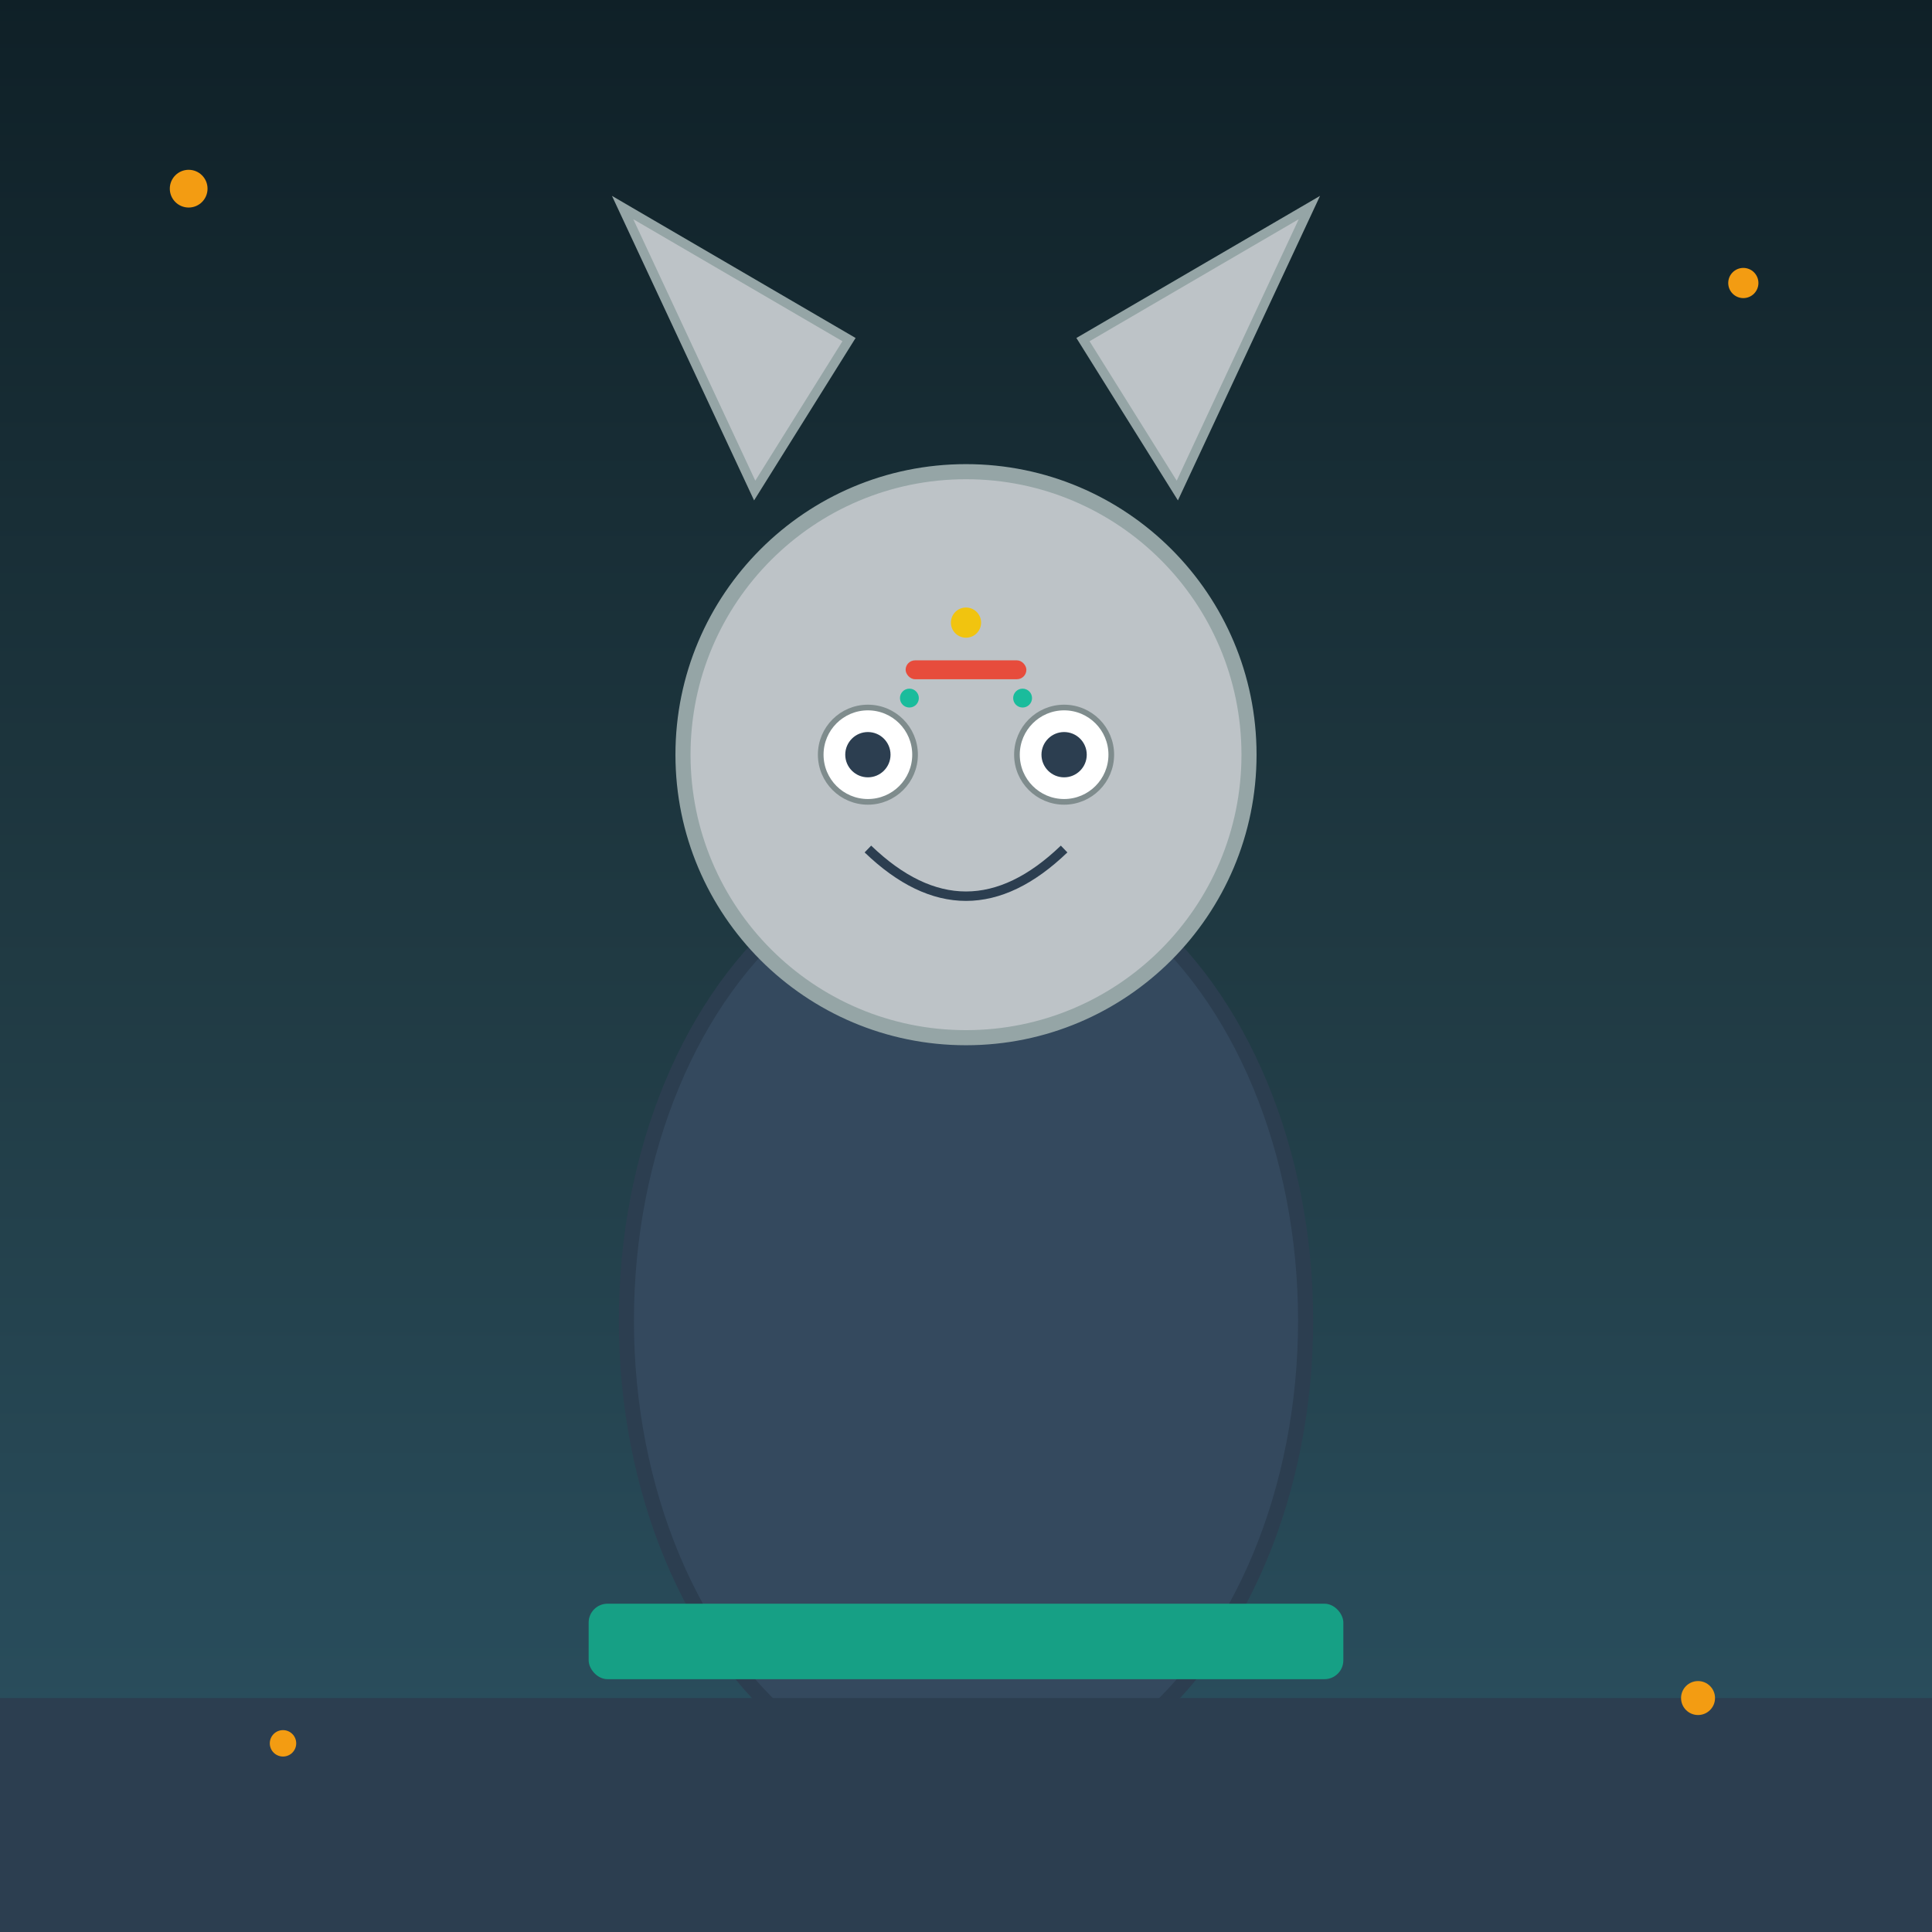
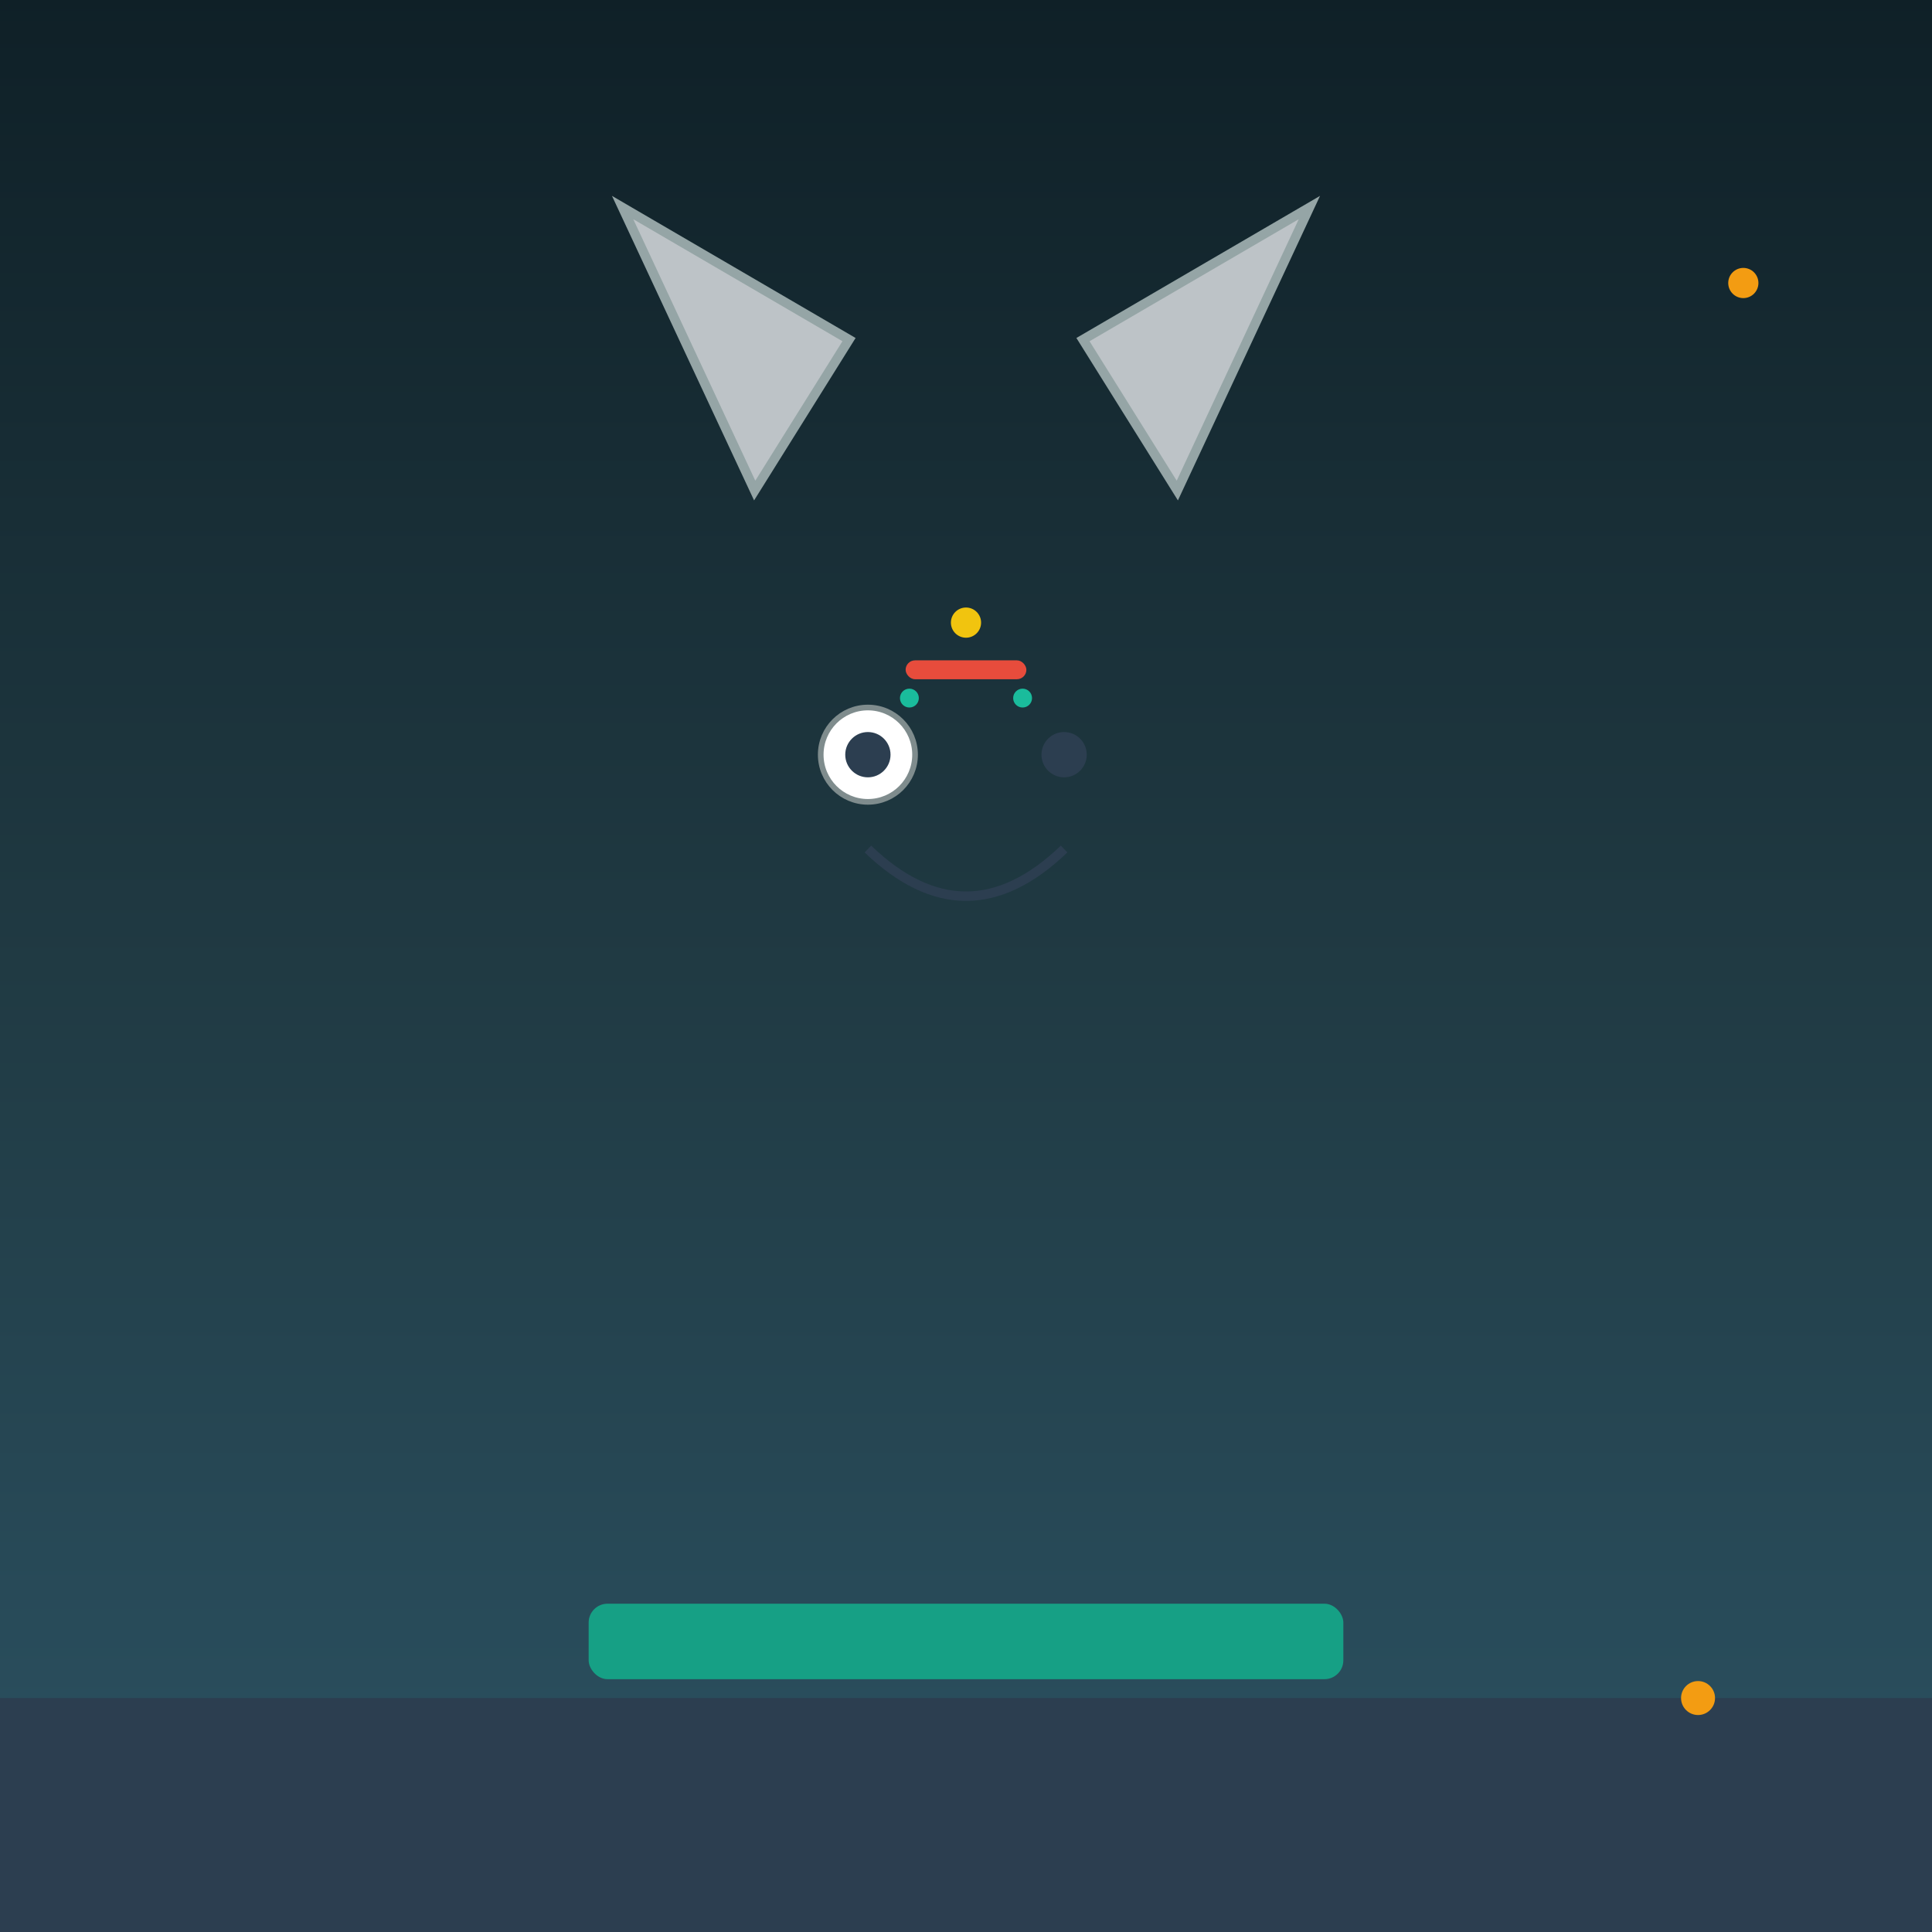
<svg xmlns="http://www.w3.org/2000/svg" id="svgCanvas1" class="canvas" viewBox="0 0 1024 1024">
  <rect x="0" y="0" width="1024" height="1024" fill="#333333" stroke="none" />
  <title>Futuristic Protogen Adventure</title>
  <desc>A lively protogen with neon features and a cyber vibe roaming a futuristic backdrop full of vibrant colors and playful details.</desc>
  <defs id="defs1" class="defs">
    <linearGradient id="gradient1" class="gradient" x1="0" y1="0" x2="0" y2="1">
      <stop id="stop1" class="gradientStop" offset="0%" stop-color="#0f2027" />
      <stop id="stop2" class="gradientStop" offset="50%" stop-color="#203a43" />
      <stop id="stop3" class="gradientStop" offset="100%" stop-color="#2c5364" />
    </linearGradient>
  </defs>
  <rect id="bgRect1" class="background" x="0" y="0" width="1024" height="1024" fill="url(#gradient1)" />
-   <ellipse id="protogenBody1" class="protogenBody" cx="512" cy="700" rx="180" ry="250" fill="#34495e" stroke="#2c3e50" stroke-width="8" />
-   <circle id="protogenHead1" class="protogenHead" cx="512" cy="400" r="150" fill="#bdc3c7" stroke="#95a5a6" stroke-width="8" />
  <polygon id="protogenEarLeft1" class="protogenEar" points="400,260 330,110 450,180" fill="#bdc3c7" stroke="#95a5a6" stroke-width="5" />
  <polygon id="protogenEarRight1" class="protogenEar" points="624,260 694,110 574,180" fill="#bdc3c7" stroke="#95a5a6" stroke-width="5" />
  <circle id="protogenEyeLeft1" class="protogenEye" cx="460" cy="400" r="25" fill="white" stroke="#7f8c8d" stroke-width="3" />
  <circle id="protogenPupilLeft1" class="protogenPupil" cx="460" cy="400" r="12" fill="#2c3e50" />
-   <circle id="protogenEyeRight1" class="protogenEye" cx="564" cy="400" r="25" fill="white" stroke="#7f8c8d" stroke-width="3" />
  <circle id="protogenPupilRight1" class="protogenPupil" cx="564" cy="400" r="12" fill="#2c3e50" />
  <path id="protogenMouth1" class="protogenMouth" d="M460,450 Q512,500 564,450" stroke="#2c3e50" stroke-width="5" fill="none" />
  <rect id="cyberStripe1" class="cyberDetail" x="480" y="350" width="64" height="10" fill="#e74c3c" rx="5" ry="5" />
  <circle id="cyberDot1" class="cyberDetail" cx="512" cy="330" r="8" fill="#f1c40f" />
  <circle id="cyberDot2" class="cyberDetail" cx="482" cy="370" r="5" fill="#1abc9c" />
  <circle id="cyberDot3" class="cyberDetail" cx="542" cy="370" r="5" fill="#1abc9c" />
  <rect id="ground1" class="ground" x="0" y="900" width="1024" height="124" fill="#2c3e50" />
  <rect id="platform1" class="platform" x="312" y="850" width="400" height="40" fill="#16a085" rx="10" ry="10" />
-   <circle id="star1" class="star" cx="100" cy="100" r="10" fill="#f39c12" />
  <circle id="star2" class="star" cx="924" cy="150" r="8" fill="#f39c12" />
-   <circle id="star3" class="star" cx="150" cy="924" r="7" fill="#f39c12" />
  <circle id="star4" class="star" cx="900" cy="900" r="9" fill="#f39c12" />
</svg>